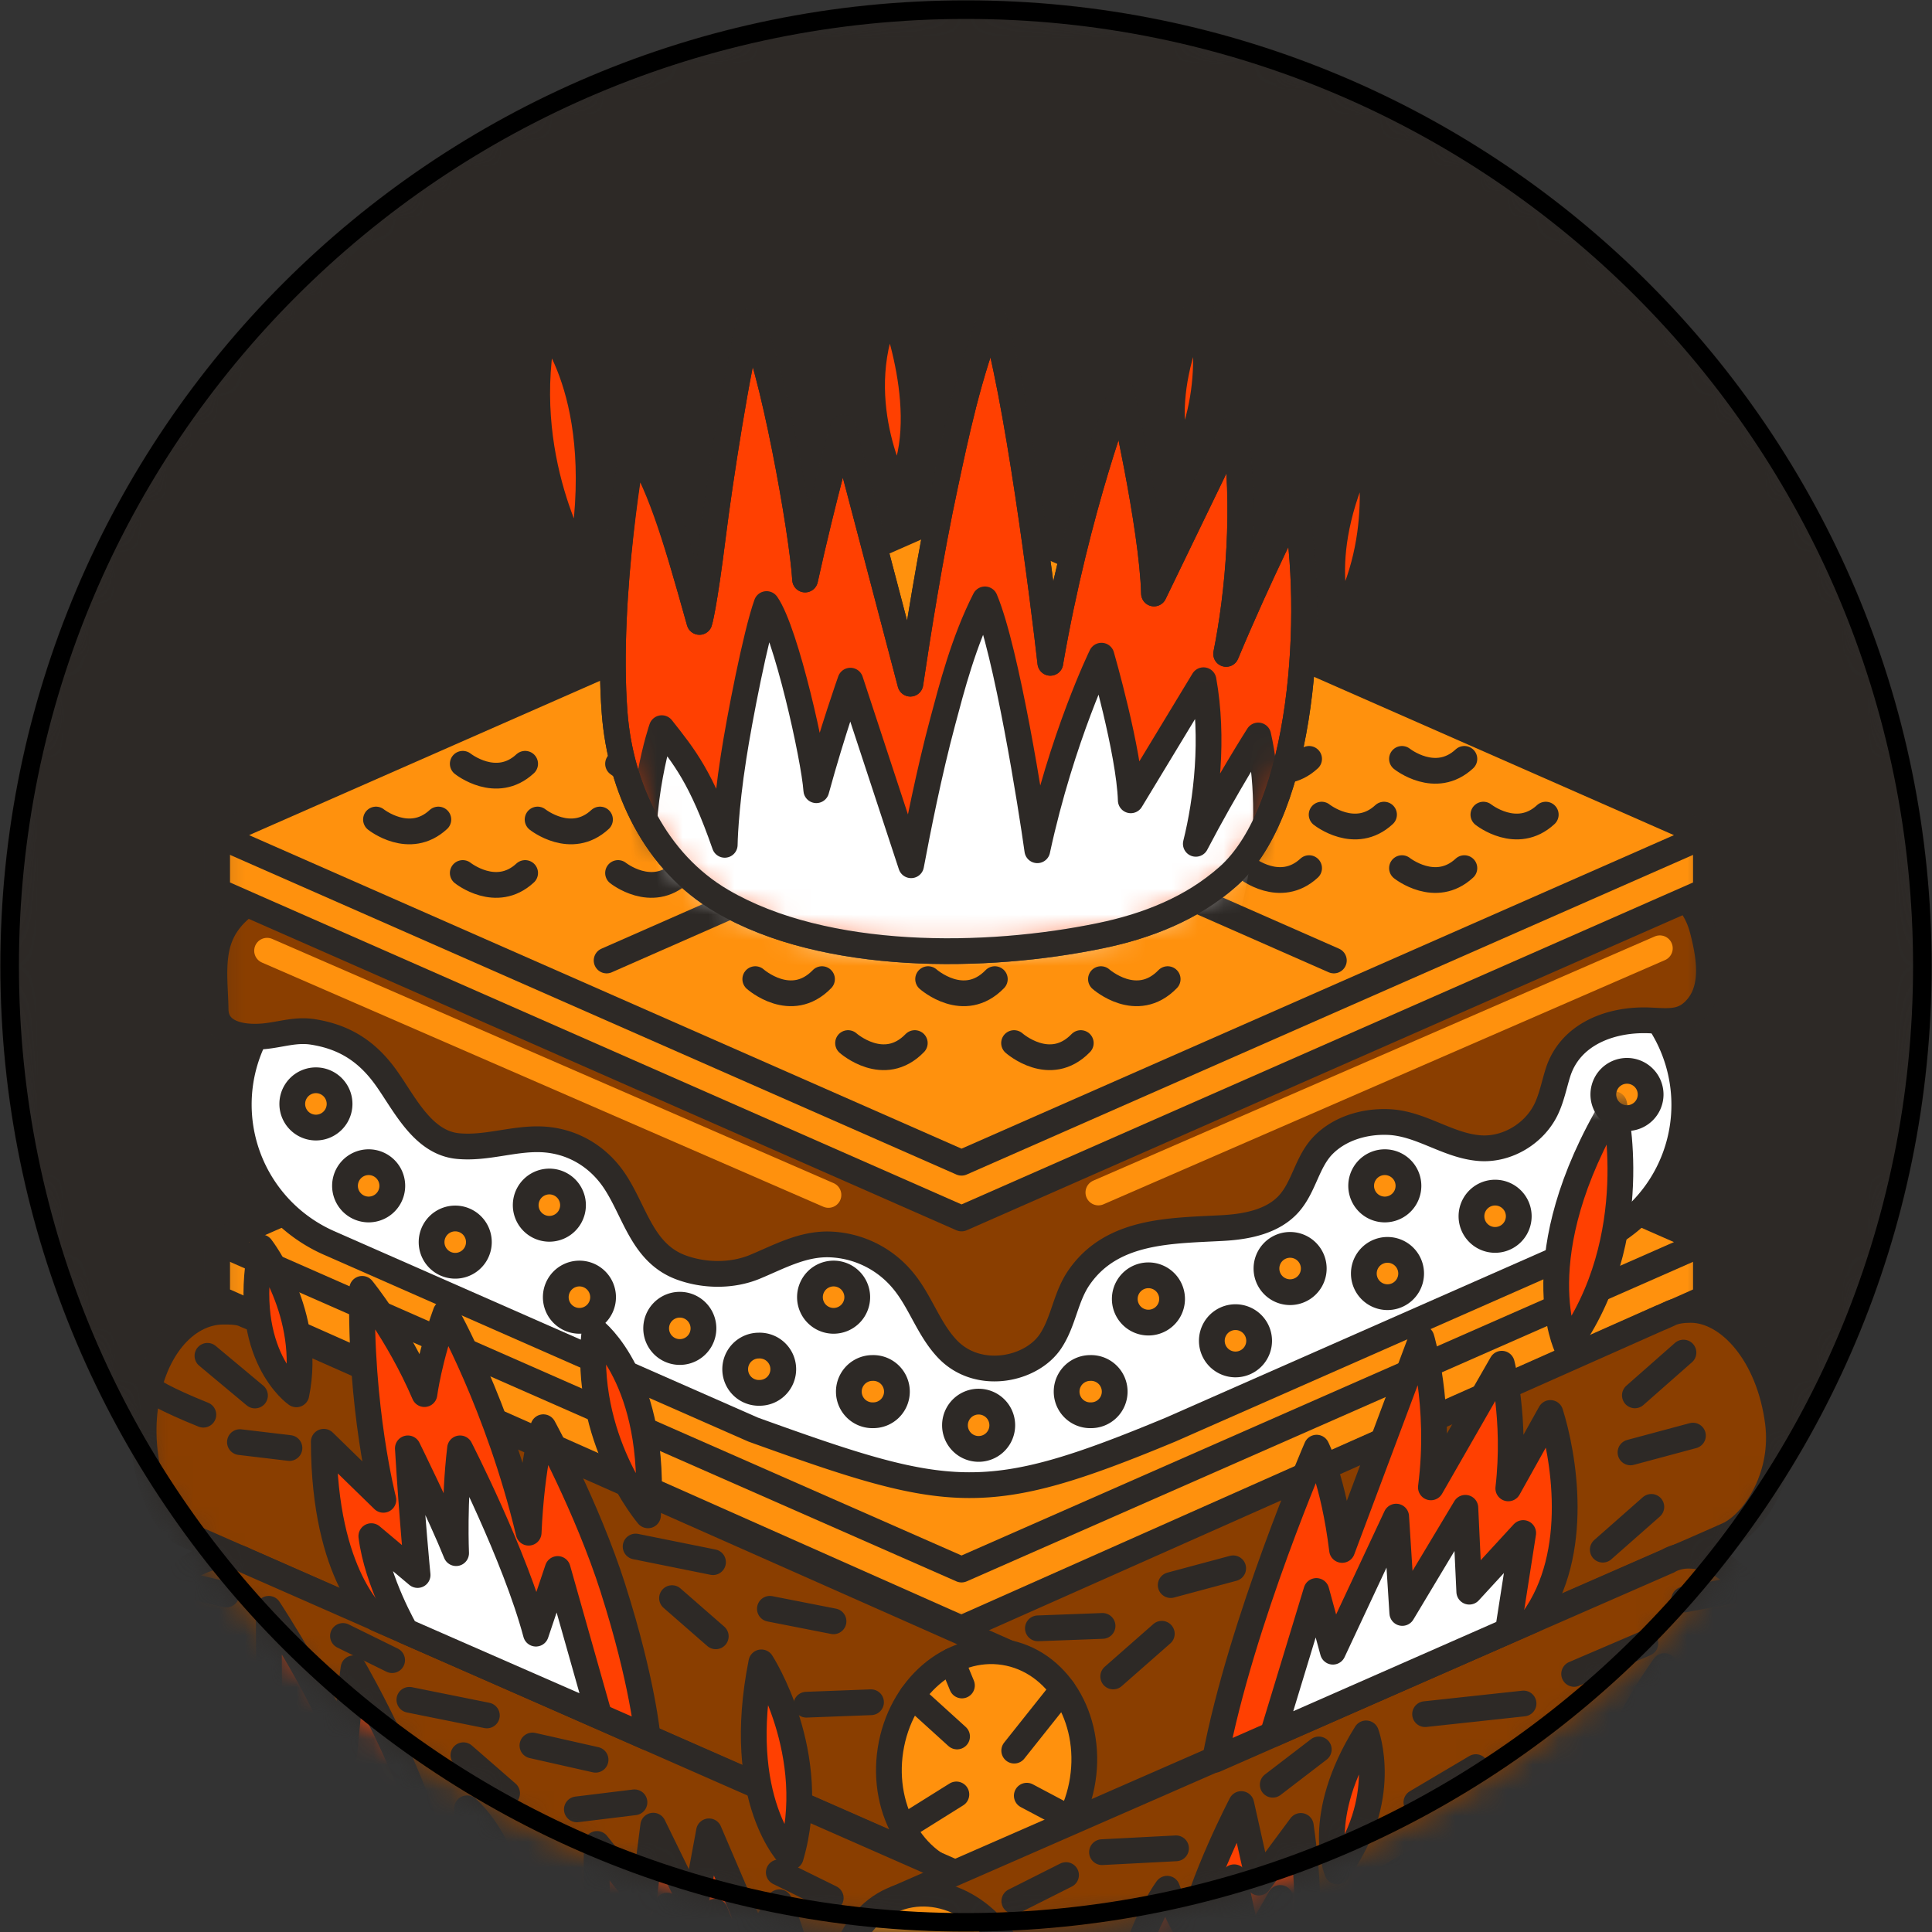
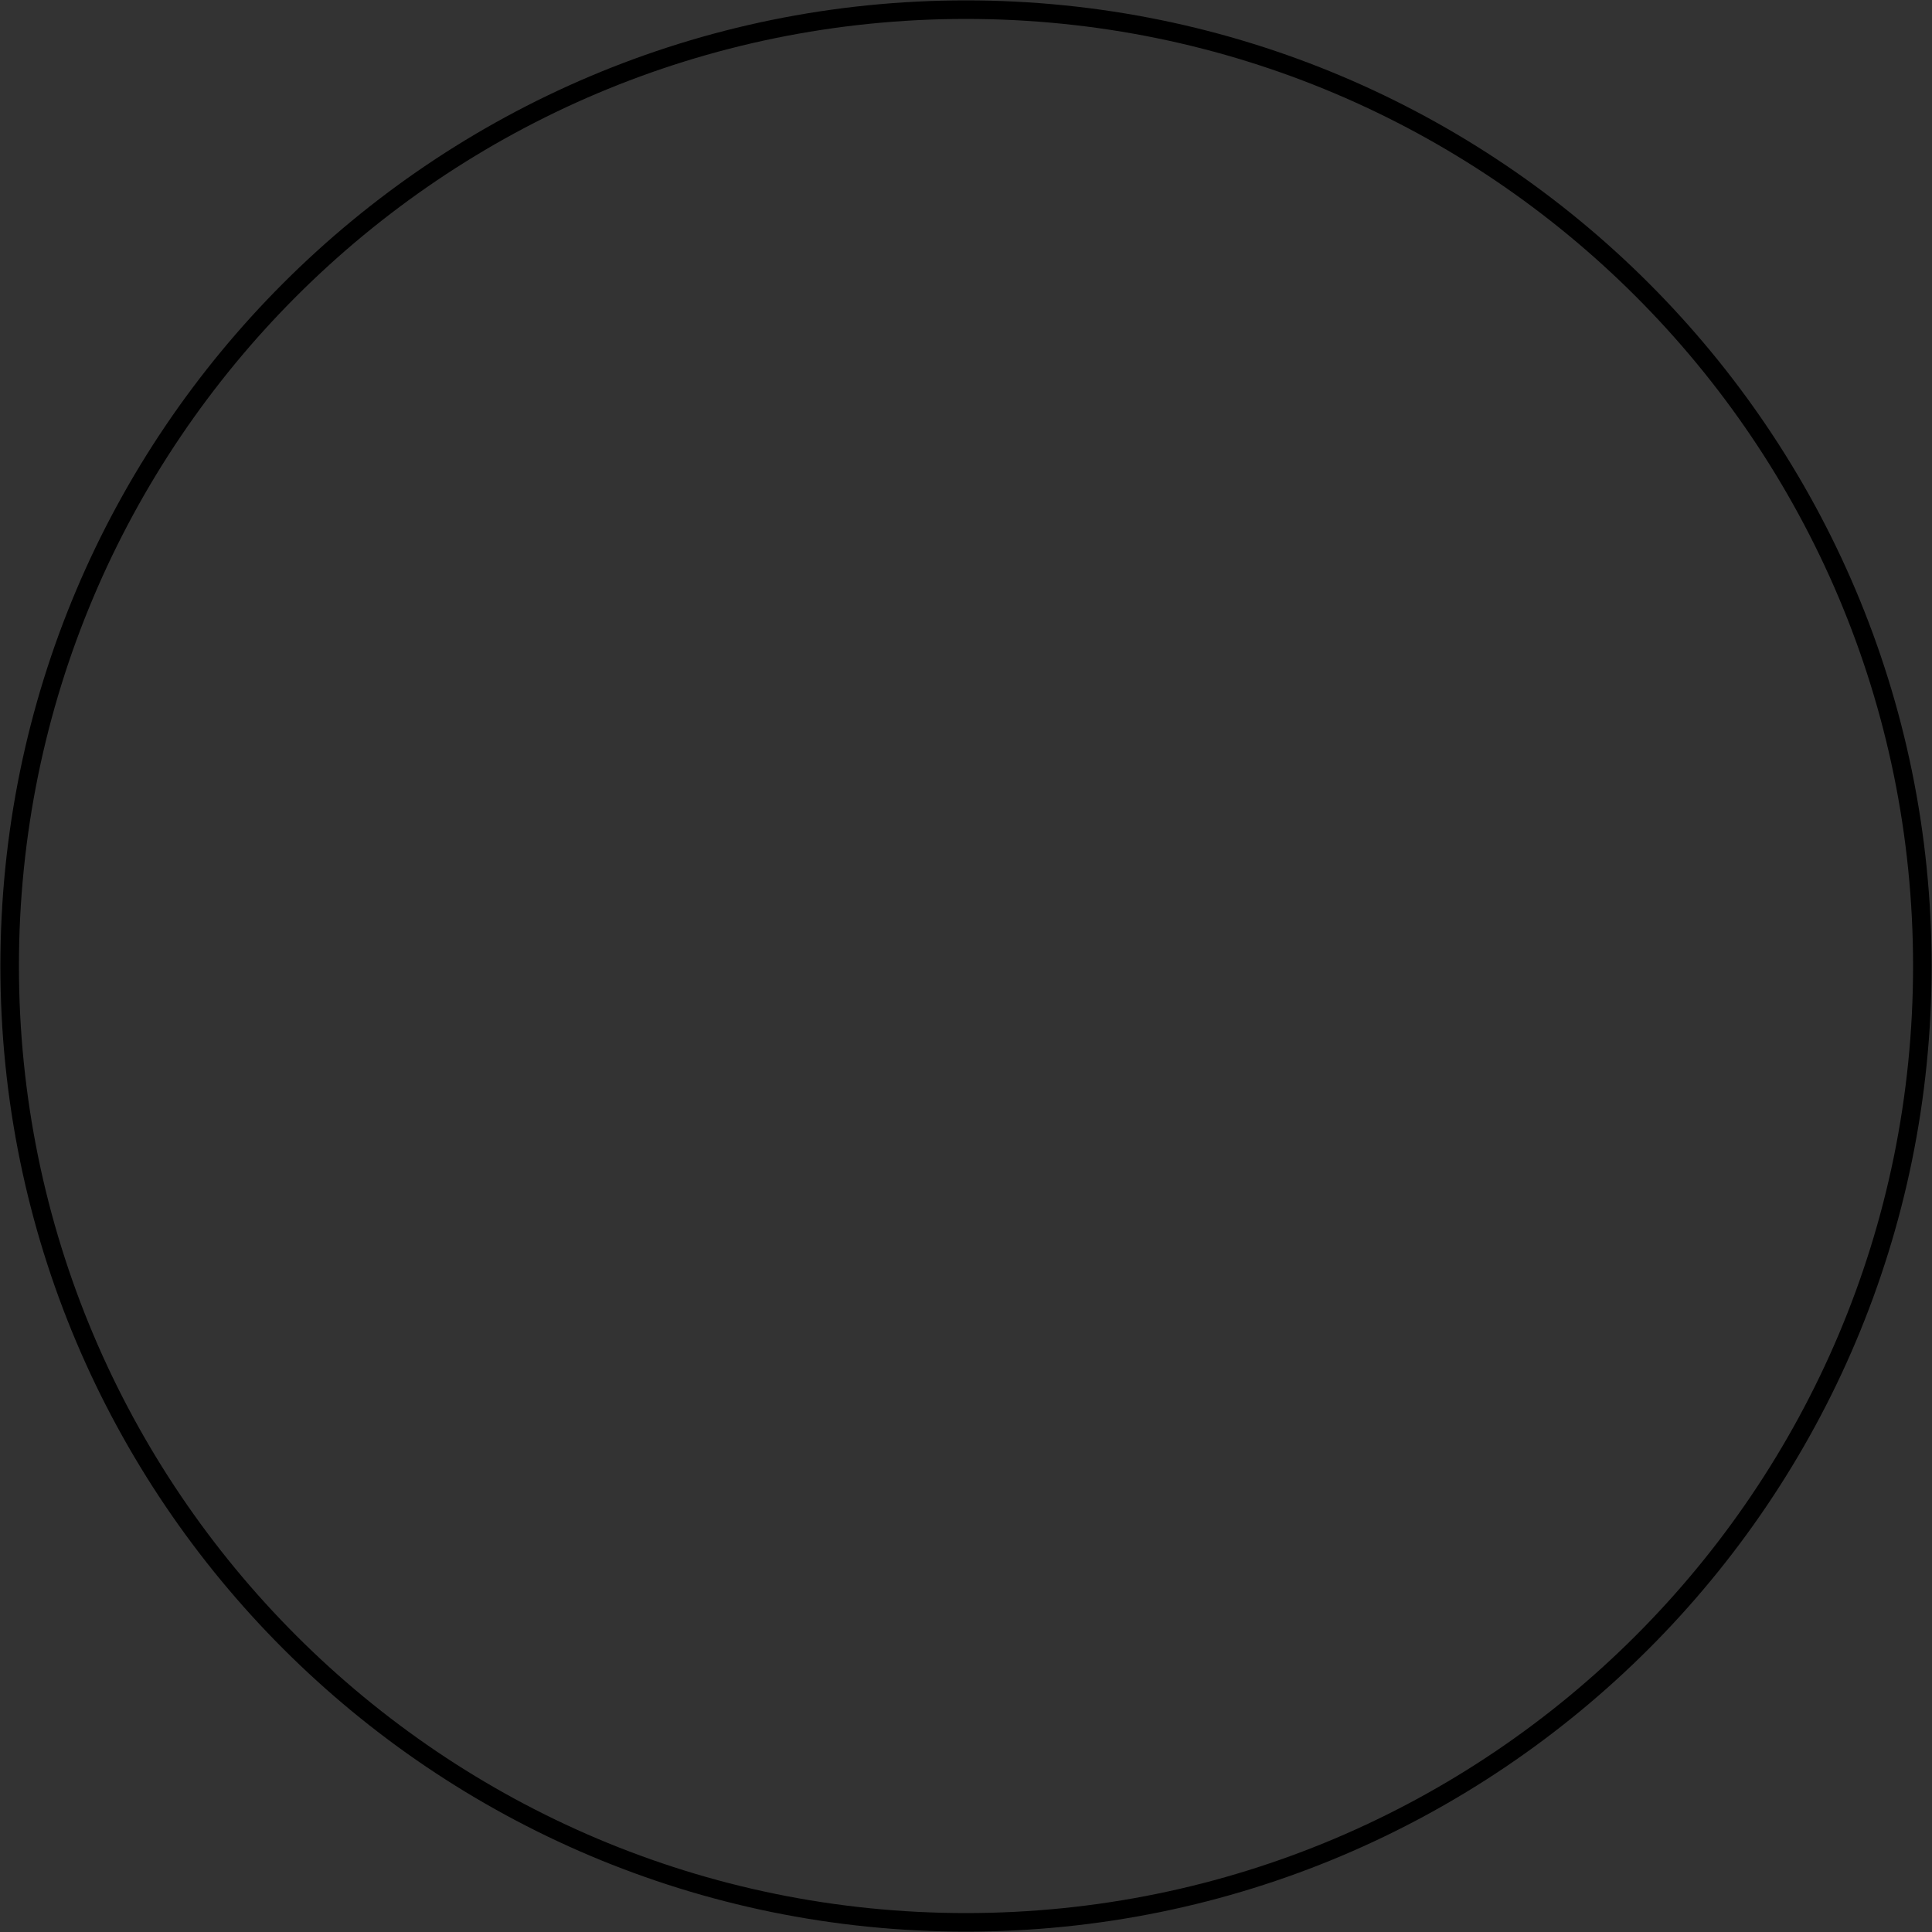
<svg xmlns="http://www.w3.org/2000/svg" fill="none" viewBox="0 0 75 75" height="75" width="75">
  <rect x="0" y="0" width="75" height="75" fill="#333333" stroke="none" />
  <mask height="75" width="75" y="0" x="0" maskUnits="userSpaceOnUse" style="mask-type:luminance" id="a">
-     <path fill="#fff" d="M75 37.5C75 16.79 58.21 0 37.5 0S0 16.79 0 37.5 16.79 75 37.5 75 75 58.21 75 37.5" />
-   </mask>
+     </mask>
  <g mask="url(#a)">
    <path fill="#2D2926" d="M75 37.5C75 16.79 58.21 0 37.5 0S0 16.79 0 37.5 16.79 75 37.5 75 75 58.21 75 37.5" />
    <mask height="53" width="59" y="11" x="8" maskUnits="userSpaceOnUse" style="mask-type:luminance" id="b">
      <path fill="#fff" d="M66.5 11.647H8.175v51.732H66.5z" />
    </mask>
    <g mask="url(#b)">
      <path stroke-linejoin="round" stroke-linecap="round" stroke="#2D2926" fill="#FF910D" d="M8.429 48.219v2.163l28.919 12.846 28.876-12.846v-2.163L43.73 46.08l-17.952-1.374z" />
      <path stroke-linejoin="round" stroke-linecap="round" stroke="#2D2926" fill="#FF910D" d="M37.327 35.507 8.429 48.219 37.327 60.93l28.897-12.712z" />
      <path stroke-linejoin="round" stroke-linecap="round" stroke="#2D2926" fill="#fff" d="M37.326 26.712 12.768 37.519a5.85 5.85 0 0 0-3.499 5.365 5.87 5.87 0 0 0 3.5 5.365l16.469 7.248c7.649 2.758 9.01 2.99 16.203 0l16.444-7.248a5.85 5.85 0 0 0 3.499-5.365 5.87 5.87 0 0 0-3.5-5.365L37.327 26.716z" />
      <path stroke-linejoin="round" stroke-linecap="round" stroke="#2D2926" fill="#8A3E00" d="M12.412 33.701c-1.022.603-3.306 1.017-3.909 2.775-.289.845-.146 1.823-.133 2.71.012.957 1.055 1.117 1.865 1.043.655-.06 1.233-.275 1.9-.172 1.229.19 2.108.75 2.836 1.758.72.996 1.422 2.547 2.81 2.676 1.094.104 2.137-.301 3.219-.263 1.19.043 2.223.651 2.874 1.642.784 1.194 1.064 2.762 2.543 3.323.904.34 1.995.357 2.895-.018.953-.396 1.853-.905 2.918-.866A3.86 3.86 0 0 1 35 49.645c.716.823 1.022 1.922 1.772 2.715 1.189 1.262 3.287.827 4.024-.315.5-.767.569-1.698 1.095-2.456 1.288-1.862 3.585-1.806 5.593-1.918.9-.051 1.926-.241 2.555-.948.595-.672.703-1.642 1.345-2.283.642-.643 1.59-.914 2.482-.884 1.288.039 2.331.93 3.598 1.017 1.039.069 2.081-.556 2.543-1.482.224-.453.319-.961.47-1.444.482-1.534 2.102-2.103 3.58-2.034.78.035 1.336.117 1.866-.551.642-.81.41-2.039.177-2.944-.319-1.24-1.13-1.77-2.331-2.378-.832-.423-1.84-.401-2.745-.504-1.487-.177-2.948-.492-4.443-.582a45 45 0 0 0-6.192.052c-1.496.116-3.004.012-4.495.137-1 .087-1.965.397-2.965.444-.547.026-1.094-.004-1.642.022-.81.039-1.547-.078-2.352-.16-.866-.09-1.849.022-2.702-.172l-23.834.72z" />
      <path stroke-linejoin="round" stroke-linecap="round" stroke="#2D2926" fill="#FF910D" d="M8.429 32.421v2.163l28.898 12.717 28.897-12.717v-2.163L43.73 30.288l-17.952-1.375z" />
-       <path stroke-linejoin="round" stroke-linecap="round" stroke="#2D2926" fill="#FF910D" d="M37.327 19.71 8.429 32.42l28.898 12.717L66.224 32.42z" />
      <path stroke-linejoin="round" stroke-linecap="round" stroke="#2D2926" d="m26.39 26.112 25.39 11.174m-2.836-11.174L23.549 37.286" />
      <path stroke-linejoin="round" stroke-linecap="round" stroke="#FF910D" d="m10.368 36.907 21.792 9.48m32.275-9.575-21.796 9.48" />
      <path stroke-linejoin="round" stroke-linecap="round" stroke="#2D2926" fill="#FF910D" d="M53.862 50.356a.918.918 0 1 0 0-1.836.918.918 0 0 0 0 1.836m-5.931 2.611a.918.918 0 1 0 0-1.835.918.918 0 0 0 0 1.835m-5.607 1.973a.918.918 0 1 0 0-1.835.918.918 0 0 0 0 1.836m-9.994-3.667a.918.918 0 1 0 0-1.835.918.918 0 0 0 0 1.835m5.66 4.973a.918.918 0 1 0 0-1.836.918.918 0 0 0 0 1.836m-4.12-1.307a.918.918 0 1 0 0-1.835.918.918 0 0 0 0 1.836m-4.412-.871a.918.918 0 1 0 0-1.835.918.918 0 0 0 0 1.836m-6.995-2.797a.918.918 0 1 0 0-1.835.918.918 0 0 0 0 1.835m-4.791-2.137a.918.918 0 1 0 0-1.836.918.918 0 0 0 0 1.836m-5.408-5.365a.918.918 0 1 0 0-1.836.918.918 0 0 0 0 1.836m14.126 8.713a.918.918 0 1 0 0-1.836.918.918 0 0 0 0 1.836m-5.064-4.783a.918.918 0 1 0 0-1.836.918.918 0 0 0 0 1.836m-7.015-.75a.918.918 0 1 0 0-1.836.918.918 0 0 0 0 1.836m30.271 4.391a.918.918 0 1 0 0-1.836.918.918 0 0 0 0 1.836m5.5-1.181a.918.918 0 1 0 0-1.836.918.918 0 0 0 0 1.836m3.676-3.21a.918.918 0 1 0 0-1.836.918.918 0 0 0 0 1.836m4.282 1.181a.918.918 0 1 0 0-1.836.918.918 0 0 0 0 1.836m5.089-4.728a.918.918 0 1 0 0-1.835.918.918 0 0 0 0 1.835" />
      <path stroke-linejoin="round" stroke-linecap="round" stroke="#2D2926" d="M29.32 38.01s1.391 1.237 2.59 0m4.12 0s1.39 1.237 2.589 0m-5.697-2.576s1.392 1.236 2.59 0m3.852 0s1.392 1.236 2.59 0m-9.032 5.058s1.392 1.237 2.59 0m3.854 0s1.392 1.237 2.59 0m.783-2.482s1.392 1.237 2.59 0m-30.733-6.196s1.3 1.038 2.421 0m3.853 0s1.301 1.038 2.422 0m-5.327-2.164s1.301 1.039 2.421 0m3.607 0s1.301 1.039 2.422 0m-8.45 4.24s1.301 1.04 2.421 0m3.607 0s1.301 1.04 2.422 0m.733-2.076s1.302 1.038 2.422 0m15.462-.19s1.301 1.038 2.422 0m3.852 0s1.302 1.038 2.422 0m-5.331-2.164s1.301 1.04 2.422 0m3.606 0s1.301 1.04 2.422 0m-8.45 4.241s1.301 1.039 2.422 0m3.606 0s1.301 1.039 2.422 0m.738-2.077s1.301 1.038 2.421 0" />
      <path stroke-linejoin="round" stroke-linecap="round" stroke="#2D2926" fill="#FF4001" d="M40.774 25.73c-.255-2.29-1.32-10.735-2.254-13.514-.922 2.262-1.44 4.817-1.814 6.554-.604 2.8-1.09 5.92-1.366 7.77l-2.616-9.946s-.771 2.727-1.47 5.903c-.094-1.74-1.297-8.519-2.141-10.027-.47 1.646-1.18 6.283-1.422 8.226-.366 2.935-.539 3.447-.539 3.447-1.021-3.654-1.573-5.39-2.555-6.946 0 0-1.09 5.878-.737 10.484.224 2.9 1.577 5.787 4.167 7.3 4.02 2.353 10.282 2.258 14.686 1.344 1.827-.379 3.555-1.055 4.96-2.3 2.943-2.608 3.395-10.235 2.615-14.48 0 0-1.361 2.66-2.689 5.84.47-2.345.78-5.702.332-8.817l-3.133 6.472c-.069-2.624-1.262-7.795-1.262-7.795s-1.707 4.365-2.763 10.48z" />
      <path fill="#FF4001" d="M22.544 21.864s-2.53-4.128-1.4-9.338c0 0 2.577 2.745 1.4 9.338m30.536-4.667s.891 3.56-1.035 6.947c0 0-1.224-2.599 1.034-6.947m-18.508-5.399s1.827 4.468.263 7.235c0 0-2.02-3.659-.263-7.235m12.002 0s.892 3.145-.729 6.226c0 0-1.163-2.275.729-6.226" />
      <path stroke-linejoin="round" stroke-linecap="round" stroke="#2D2926" d="M22.544 21.864s-2.53-4.128-1.4-9.338c0 0 2.577 2.745 1.4 9.338m30.536-4.667s.891 3.56-1.035 6.947c0 0-1.224-2.599 1.034-6.947m-18.508-5.399s1.827 4.468.263 7.235c0 0-2.02-3.659-.263-7.235m12.002 0s.892 3.145-.729 6.226c0 0-1.163-2.275.729-6.226" />
      <mask height="25" width="28" y="12" x="23" maskUnits="userSpaceOnUse" style="mask-type:luminance" id="c">
        <path fill="#fff" d="M40.774 25.73c-.255-2.29-1.32-10.735-2.254-13.514-.922 2.262-1.44 4.817-1.814 6.554-.604 2.8-1.09 5.92-1.366 7.77l-2.616-9.946s-.771 2.727-1.47 5.903c-.094-1.74-1.297-8.519-2.141-10.027-.47 1.646-1.18 6.283-1.422 8.226-.366 2.935-.539 3.447-.539 3.447-1.021-3.654-1.573-5.39-2.555-6.946 0 0-1.09 5.878-.737 10.484.224 2.9 1.577 5.787 4.167 7.3 4.02 2.353 10.282 2.258 14.686 1.344 1.827-.379 3.555-1.055 4.96-2.3 2.943-2.608 3.395-10.235 2.615-14.48 0 0-1.361 2.66-2.689 5.84.47-2.345.78-5.702.332-8.817l-3.133 6.472c-.069-2.624-1.262-7.795-1.262-7.795s-1.707 4.365-2.763 10.48z" />
      </mask>
      <g mask="url(#c)">
        <path stroke-linejoin="round" stroke-linecap="round" stroke="#2D2926" fill="#fff" d="M40.269 33.007c-.229-1.65-1.19-7.735-2.034-9.739-.832 1.634-1.297 3.47-1.633 4.723-.543 2.021-.983 4.266-1.233 5.598l-2.357-7.166s-.698 1.965-1.323 4.253c-.086-1.254-1.172-6.14-1.93-7.227-.423 1.185-1.065 4.525-1.28 5.926-.332 2.115-.345 3.421-.345 3.421-.918-2.633-1.56-3.409-2.443-4.529 0 0-.983 2.823-.664 6.145.203 2.09 1.422 4.171 3.753 5.262 3.624 1.697 9.265 1.628 13.238.97 1.646-.272 3.202-.76 4.469-1.66 2.654-1.879 3.06-7.373 2.357-10.433 0 0-1.228 1.918-2.422 4.206.422-1.689.703-4.106.298-6.351l-2.823 4.662c-.06-1.892-1.138-5.615-1.138-5.615s-1.538 3.146-2.49 7.55z" />
      </g>
      <path stroke-linejoin="round" stroke-linecap="round" stroke="#2D2926" d="M40.774 25.73c-.255-2.29-1.32-10.735-2.254-13.514-.922 2.262-1.44 4.817-1.814 6.554-.604 2.8-1.09 5.92-1.366 7.77l-2.616-9.946s-.771 2.727-1.47 5.903c-.094-1.74-1.297-8.519-2.141-10.027-.47 1.646-1.18 6.283-1.422 8.226-.366 2.935-.539 3.447-.539 3.447-1.021-3.654-1.573-5.546-2.555-7.101 0 0-1.09 6.033-.737 10.64.224 2.9 1.577 5.787 4.167 7.299 4.02 2.353 10.282 2.258 14.686 1.344 1.827-.379 3.555-1.055 4.96-2.3 2.943-2.608 3.395-10.235 2.615-14.48 0 0-1.361 2.66-2.689 5.84.47-2.345.78-5.702.332-8.817l-3.133 6.472c-.069-2.624-1.262-7.795-1.262-7.795s-1.707 4.365-2.763 10.48z" />
    </g>
    <mask height="50" width="65" y="42" x="5" maskUnits="userSpaceOnUse" style="mask-type:luminance" id="d">
      <path fill="#fff" d="M69.219 42.708H5.209v49.107h64.01z" />
    </mask>
    <g stroke-linejoin="round" stroke-linecap="round" stroke="#2D2926" mask="url(#d)">
      <path fill="#8A3E00" d="M9.532 69.917a1.6 1.6 0 0 0-.758-.193c-1.478-.005-2.906 1.59-3.148 4.014-.198 1.971.462 4 1.495 4.562q.12.067.256.112l29.92 13.144 1.005-3.233 1.347-5.16z" />
      <path fill="#8A3E00" d="M64.773 69.917c.233-.126.49-.193.759-.193 1.477-.005 3.076 1.585 3.457 4.279.279 1.958-.772 3.74-1.805 4.297q-.12.067-.256.112l-29.92 13.144-1.005-3.233-1.347-5.16 30.112-13.246zm-.278-18.775.3-.135c.234-.126.562-.157.831-.157 1.478-.005 3.054 1.715 3.395 4.383.251 1.962-.808 3.745-1.841 4.306-.08.045-1.859.826-1.949.858L37.005 72.794l-1.006-3.233-1.347-5.16 29.834-13.26z" />
      <path fill="#8A3E00" d="M33.333 68.515c.242 2.425 1.634 4.383 3.112 4.378 1.477-.004 2.478-1.976 2.236-4.396-.243-2.425-1.635-4.382-3.112-4.378s-2.479 1.976-2.236 4.396" />
      <path fill="#8A3E00" d="m9.878 51.187-.35-.144c-.233-.126-.58-.126-.849-.126-1.477-.004-2.828 1.504-3.07 3.93-.199 1.97.498 4.126 1.53 4.687q.121.066.256.112l29.92 13.144 1.006-3.233 1.347-5.16z" />
      <path fill="#FF910D" d="M42.031 69.088c.375-2.414-.992-4.63-3.053-4.95s-4.035 1.376-4.41 3.79.992 4.63 3.052 4.95 4.036-1.377 4.411-3.79" />
      <path fill="#8A3E00" d="M9.533 60.585a1.6 1.6 0 0 0-.76-.193c-1.477-.005-3.138 1.576-3.38 4-.198 1.972.696 4.015 1.728 4.576q.121.066.256.113l29.92 13.143 1.006-3.233 1.347-5.16z" />
      <path fill="#8A3E00" d="M64.774 60.585a1.6 1.6 0 0 1 .76-.193c1.476-.005 2.86 1.36 3.326 3.754.526 2.694-.642 4.266-1.674 4.827q-.122.066-.256.112L37.01 82.23l-1.006-3.234-1.19-5.303 29.96-13.103z" />
      <path fill="#FF910D" d="M32.695 78.48c.503 2.388 2.496 4.05 4.454 3.717s3.139-2.541 2.64-4.926c-.503-2.389-2.496-4.05-4.454-3.718-1.958.333-3.139 2.542-2.64 4.926" />
      <path fill="#FF4001" d="M50.978 82.04c.88-3.215 1.576-5.308 1.576-5.308s.4 1.325.714 2.906c1.28-4.526 3.233-7.297 3.233-7.297.615 2.012.642 2.977.642 2.977.898-2.443 2.425-4.31 2.425-4.31.341 4.606-.189 6.721-.189 6.721l1.918-1.562c-.921 5.168-2.178 6.533-2.178 6.533l-9.498 4.895s.185-1.271 1.357-5.56z" />
      <path fill="#fff" d="M57.842 83.35s1.293-2.366 1.912-4.624l-1.648 1.508s.508-2.752.53-5.968c0 0-1.724 3.651-2.312 5.375 0 0 .278-1.993-.126-4.369 0 0-2.326 5.15-2.712 6.911l-.858-1.93-1.62 6.64 6.834-3.538z" />
      <path fill="#FF4001" d="M16.83 83.504s-1.307-2.694-1.307-5.757c0 0 1.082.741 1.55 1.433 0 0-.387-2.721-.064-4.042 0 0 1.415 1.482 2.372 3.53l.228-2.214s3.202 4.441 3.561 6.996l-6.344.058z" />
      <path d="M49.141 63.163s1.972-.62 2.555-1.069" />
      <path fill="#FF4001" d="M23.8 61.668c-1.015-3.175-2.708-6.264-2.708-6.264s-.45 1.378-.57 4.095c-1.181-4.953-3.22-8.536-3.22-8.536-.651 1.791-.826 3.156-.826 3.156-1.028-2.393-2.416-4.086-2.416-4.086-.099 4.62.822 8.19.822 8.19l-2.313-2.254c.014 5.25 2.061 6.866 2.061 6.866l10.512 4.616s-.188-2.164-1.342-5.779zm1.355-2.843s-2.546-2.973-2.074-7.171c0 0 2.456 1.886 2.074 7.171m-13.65-4.697s-2.187-1.495-1.37-5.707c0 0 2.008 2.582 1.37 5.707m50.587 19.663s-1.414-3.565 2.52-9.115c0 0 .812 5.204-2.52 9.115m-31.396-1.706s-2.218-2.164-1.14-7.552c0 0 2.312 3.57 1.14 7.552m-10.89 3.327s-1.836-1.352-1.675-5.214c0 0 2.106 1.747 1.675 5.214m32.104-2.765s-.926-2.084 1.122-5.357c0 0 .965 2.56-1.123 5.357" />
      <path fill="#fff" d="M15.753 63.328s-1.11-1.899-1.338-3.695l1.796 1.509s-.216-2.178-.378-4.917c0 0 1.294 2.622 1.873 4.068 0 0-.09-2.025.153-4.068 0 0 2.137 4.167 2.945 7.193l.845-2.51 1.616 5.707-7.508-3.287z" />
      <path fill="#FF4001" d="M10.85 70.604s-2.798-2.007-2.51-6.754l2.11 2.802-.018-4.198s2.326 3.534 2.932 5.644c0 0 .207-2.299.36-3.336 0 0 2.95 5.065 3.359 8.581z" />
      <path fill="#fff" d="m11.67 70.967-1.113-2.542 1.531 1.513-.314-2.707 2.02 3.237s.459-1.02.472-1.005c.786.713.898 3.04.898 3.04z" />
      <path fill="#FF4001" d="m50.498 70.882-1.63 2.2-.682-3.049s-1.563 2.986-1.998 5.106c0 0-.521-.83-.88-1.819 0 0-1.73 2.304-1.725 5.986l6.78-2.946c.535-1.095.45-3.269.135-5.474z" />
      <path fill="#fff" d="m48.531 75.726-.62-2.851-1.715 4.396s-.781-1.464-.804-1.446c-.009.01-.287 1.518-.287 2.847l4.324-1.9.27-3.093-1.168 2.052z" />
      <path fill="#FF4001" d="M23.607 76.212c-.588-1.594-.431-4.63-.431-4.63l1.8 2.264.382-2.973 1.599 3.269.566-3.049 1.836 4.288.898-1.535a17.5 17.5 0 0 1 1.248 5.361l.036.49-7.93-3.485z" />
      <path fill="#fff" d="m24.54 76.62-.167-2.08 1.172 1.317.355-1.882 1.32 2.268.544-2.03 1.217 3.18 1.01-1.312.503 3.157z" />
      <path fill="#FF4001" d="m52.103 60.168 3.08-8.217s.782 2.568.364 5.788l2.753-4.8s.566 2.132.252 4.84l1.634-2.928c.498 1.577 1.212 5.443-.687 8.043l-12.335 5.42c1.015-5.371 3.947-12.116 3.947-12.116s.66 1.29.988 3.97z" />
      <path fill="#fff" d="m58.537 63.311.593-3.799-2.093 2.277-.152-3.256-2.448 4.082-.238-3.74-2.456 5.244-.642-2.357-1.693 5.563z" />
      <path d="m35.406 65.825 1.747 1.585m-.206-2.937.395.957m2.03 2.529 1.886-2.371m-1.398 4.121 1.684.893m-6.371.279 1.953-1.221M5.77 53.845c.027.094.624.471 2.124 1.073m.159-2.285 1.845 1.54m-.584 1.81 1.922.229m13.439 3.825 3.004.606m-11.787 5.344 3.008.606m-6.48 8.519 3.01.606m-2.116-12.21 1.908.939m-8.455-3.013 2.02.467m-3.17 1.45 1.15.535m23.12-1.432 2.47.485m-6.269-.899 1.698 1.482m-9.797 4.616 1.697 1.477m-8.838 2.456 1.935 1.145m-5.194-1.167 1.697 1.482m13.108-3.291 2.236-.274m5.603 2.72 2.016.993m9.134-.889-2.007 1.01m24.709.144-1.89 1.225m2.475-2.864 2.273-.18m-15.748-4.212-1.787 1.37m7.885-.683-2.308 1.366m-.118 2.339-1.801 1.064m10.808-9.573-2.766 1.185m7.497-1.796-2.012 1.49m1.213-3.03-2.425.448m-19.728 9.659-2.873.149m-11.477-5.725 2.51-.095m9.402-1.001 1.886-1.657m18.365-9.255 1.886-1.661m-3.132 7.651 1.885-1.661m-8.783 8.046 3.822-.413m-18.853-2.918 2.51-.094m2.646-1.585 2.425-.651m15.424-4.5 2.424-.651M20.669 67.76l2.451.553" />
      <path fill="#FF4001" d="M60.823 52.282s-1.71-3.493 1.837-9.416c0 0 1.23 5.2-1.837 9.416" />
    </g>
  </g>
  <path stroke-width=".72" stroke="#000" d="M74.625 37.5C74.625 16.996 58.004.375 37.5.375S.375 16.996.375 37.5 16.996 74.625 37.5 74.625 74.625 58.004 74.625 37.5Z" />
</svg>